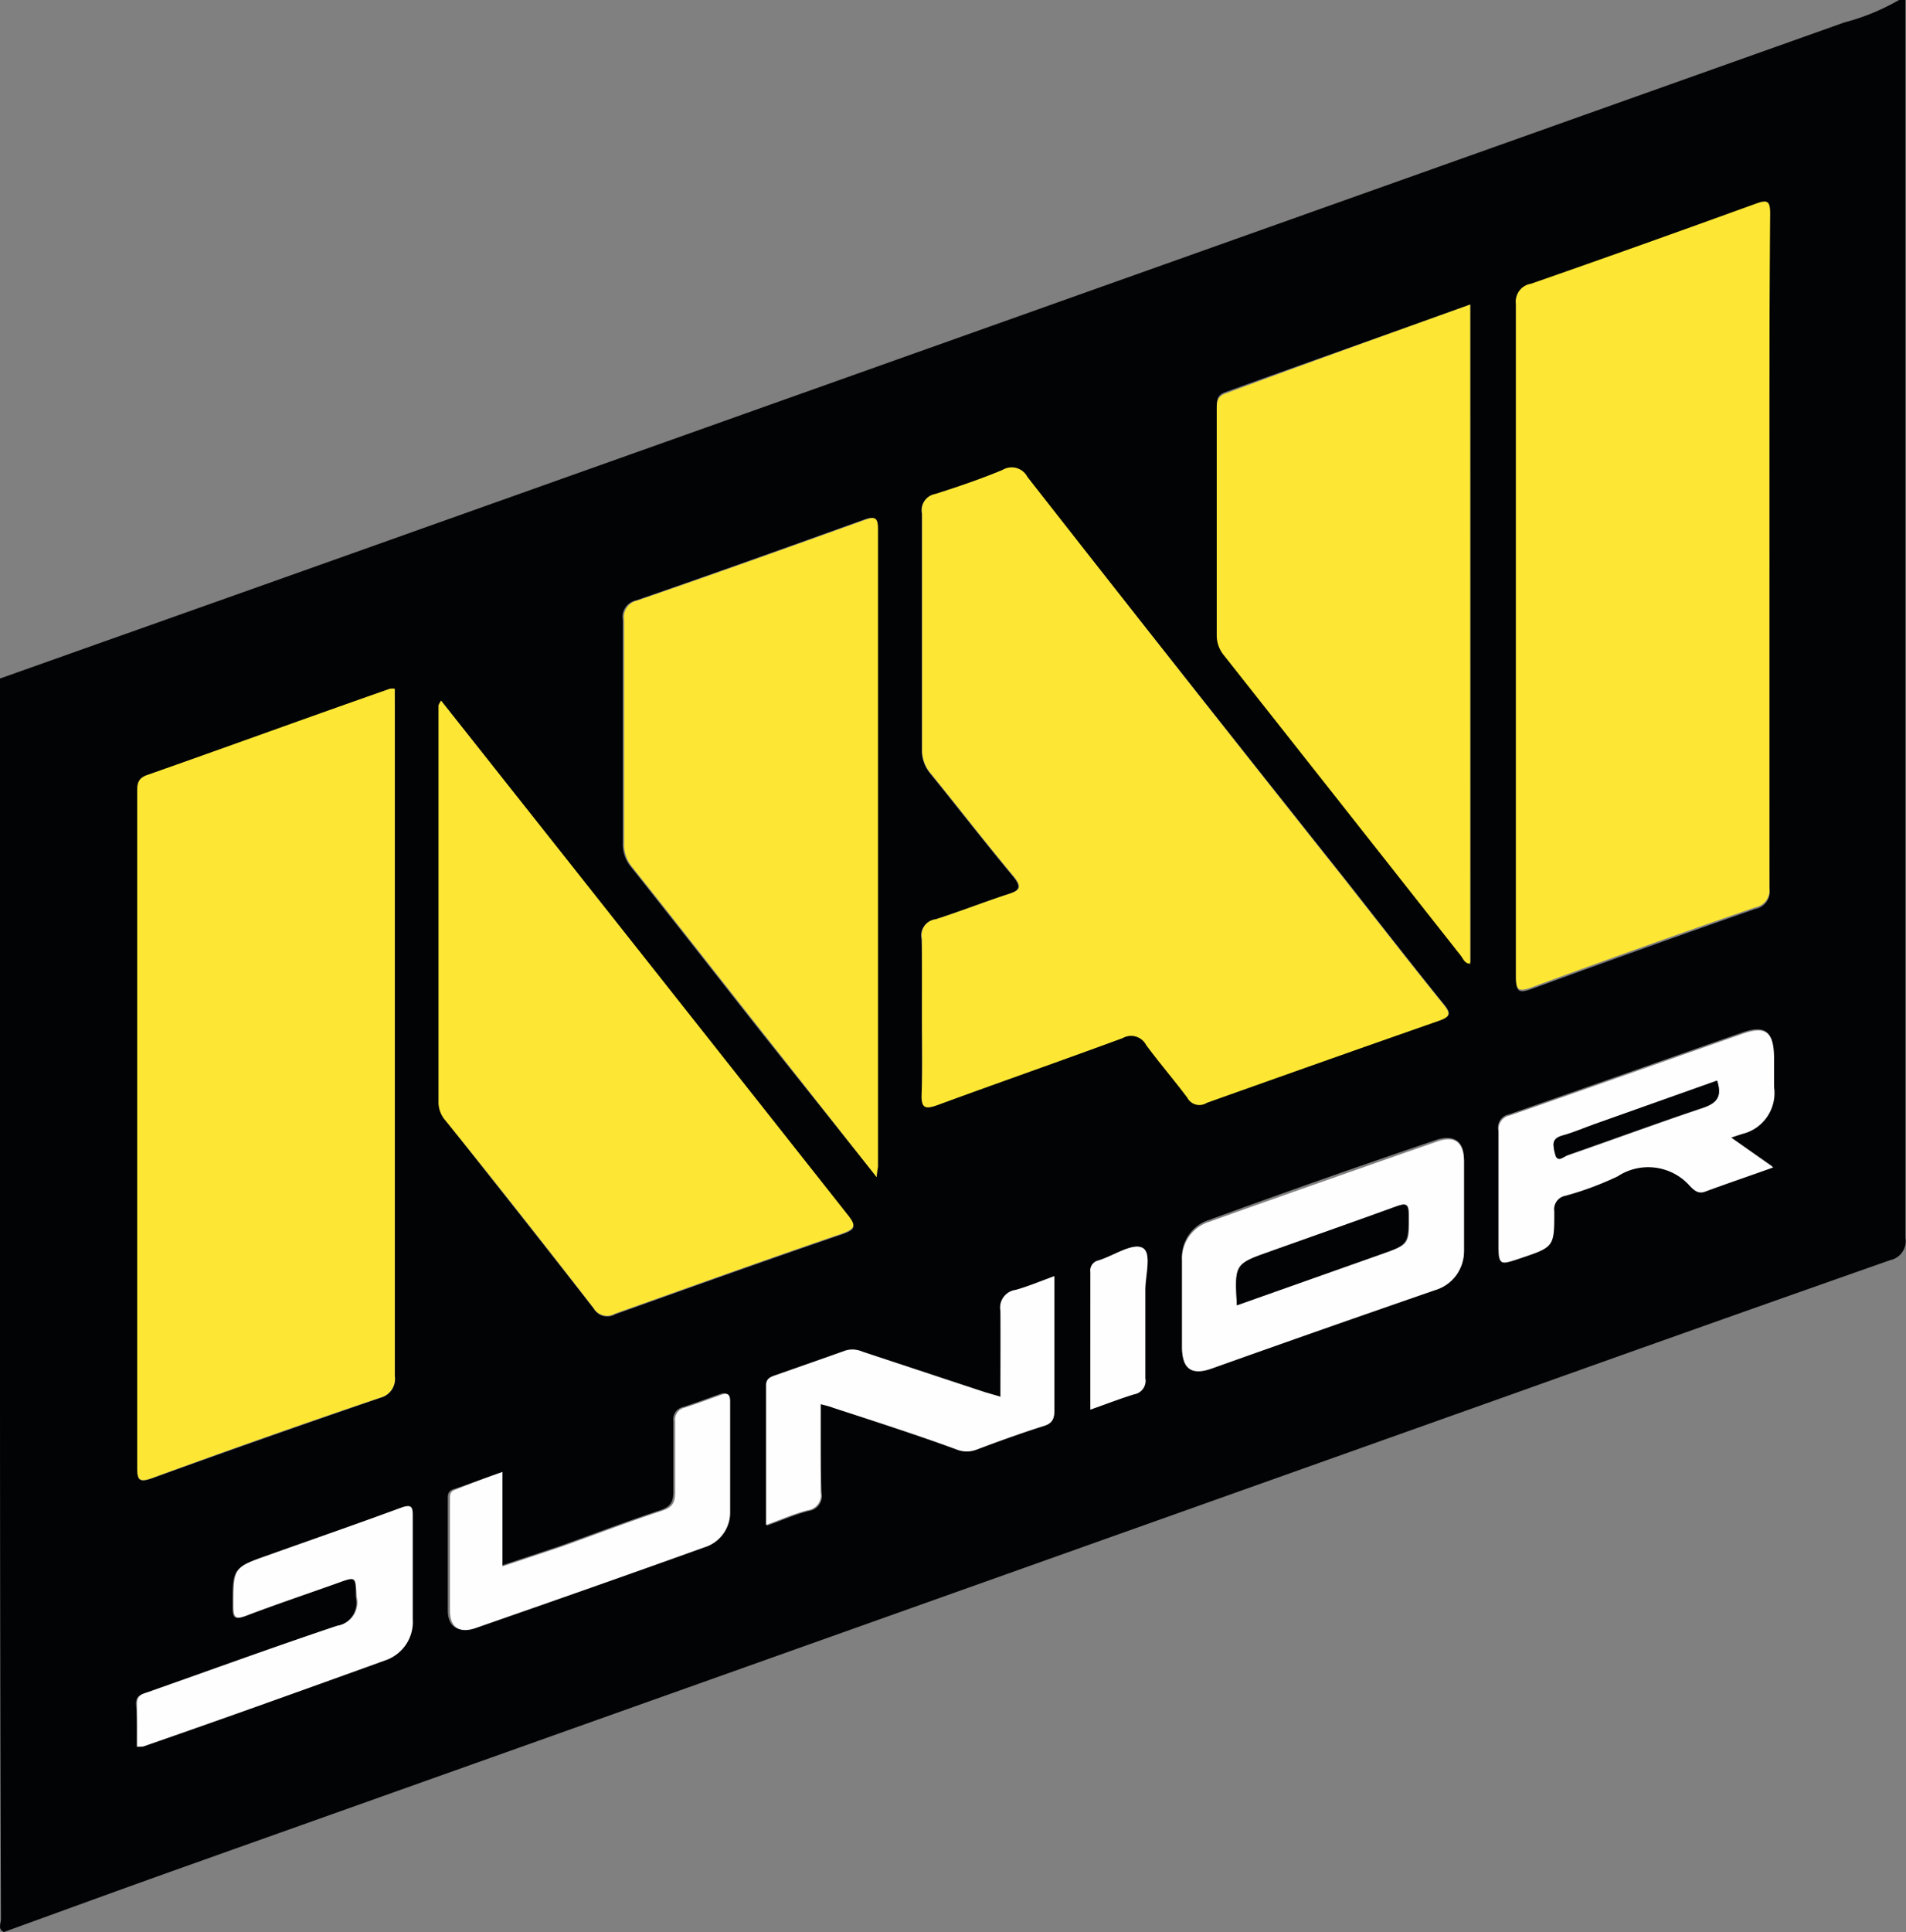
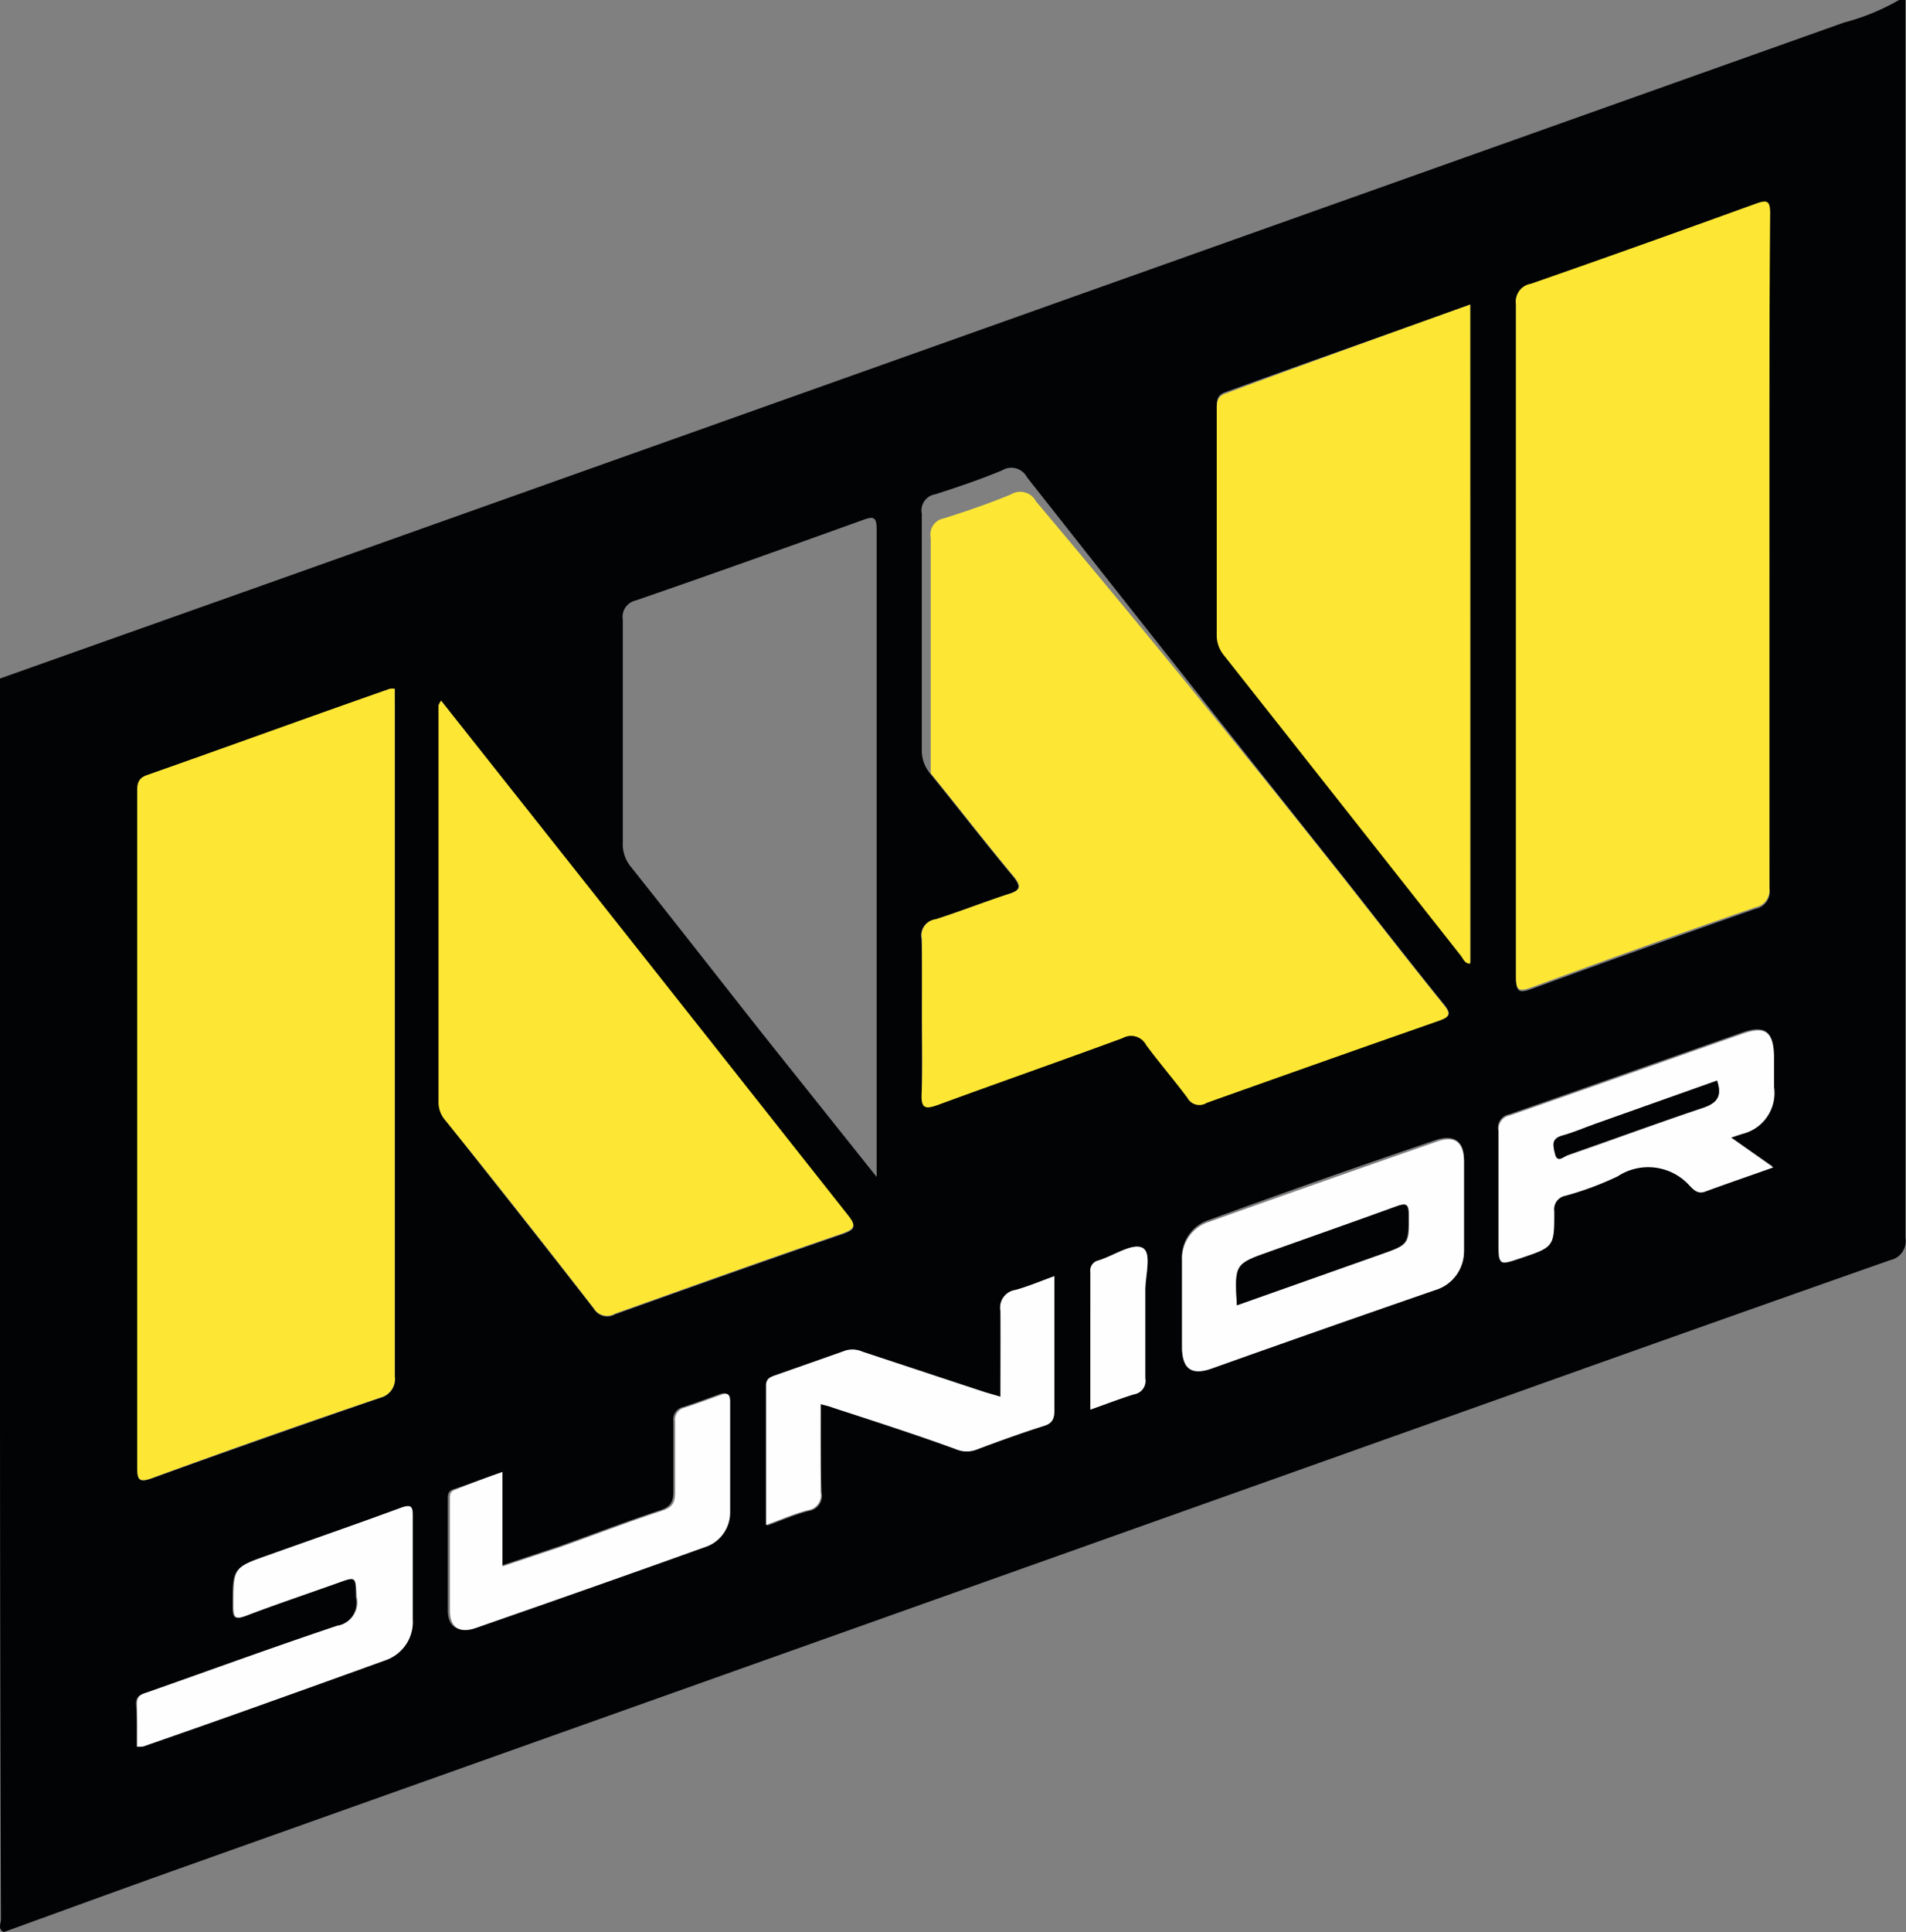
<svg xmlns="http://www.w3.org/2000/svg" viewBox="0 0 98.36 99.66">
  <rect x="0" y="0" width="98.36" height="99.66" fill="#808080" stroke="none" />
  <defs>
    <style>.cls-1{fill:#020305;}.cls-2{fill:#fde734;}.cls-3{fill:#fefefe;}</style>
  </defs>
  <g id="Слой_2" data-name="Слой 2">
    <g id="Слой_1-2" data-name="Слой 1">
      <path class="cls-1" d="M98,0h.33q0,31.92,0,63.85A1,1,0,0,1,97.55,65q-9.64,3.39-19.27,6.83L9.47,96.31C6.38,97.41,3.29,98.54.2,99.66c-.33-.15-.15-.45-.15-.66Q0,84.69,0,70.39V35l13.64-4.84,81.53-29A11.48,11.48,0,0,0,98,0ZM47.58,52.42c0,1.34,0,2.68,0,4,0,.76.21.78.83.56,3.18-1.17,6.37-2.28,9.54-3.45a.88.88,0,0,1,1.22.36c.68.92,1.43,1.79,2.12,2.71a.7.7,0,0,0,1,.27q6-2.14,12-4.24c.52-.19.63-.33.24-.81-1.74-2.15-3.43-4.33-5.14-6.5Q61.18,35,53,24.62a.91.91,0,0,0-1.28-.36c-1.13.47-2.3.87-3.47,1.24a.84.84,0,0,0-.68,1q0,6.07,0,12.15A1.85,1.85,0,0,0,48,39.9c1.43,1.76,2.82,3.56,4.27,5.3.49.59.32.75-.29.94-1.25.41-2.47.89-3.72,1.29a.83.83,0,0,0-.71,1C47.61,49.74,47.58,51.08,47.58,52.42ZM20.37,35.53a.84.84,0,0,0-.23,0C16,37,11.77,38.52,7.58,40c-.51.18-.48.5-.48.89q0,17.4,0,34.8c0,.61,0,.82.74.57q5.9-2.13,11.81-4.16A1,1,0,0,0,20.38,71q0-17.32,0-34.64Zm70.94-7c0-5.83,0-11.66,0-17.48,0-.64-.14-.72-.72-.51-3.87,1.4-7.75,2.79-11.63,4.14a.92.92,0,0,0-.72,1.06q0,17.36,0,34.71c0,.71.14.8.81.56q5.76-2.11,11.55-4.13a.9.9,0,0,0,.72-1C91.3,40,91.31,34.26,91.31,28.49ZM22.76,36.14a1.62,1.62,0,0,0-.08.29c0,6.81,0,13.62,0,20.43a1.41,1.41,0,0,0,.37,1c2.54,3.22,5.09,6.43,7.6,9.66a.8.8,0,0,0,1.09.28c3.9-1.39,7.8-2.79,11.72-4.13.72-.25.73-.42.27-1q-7.23-9.1-14.43-18.25ZM75.87,15.71c-4.28,1.54-8.46,3-12.64,4.52-.47.16-.43.48-.43.83,0,3.88,0,7.77,0,11.65a1.6,1.6,0,0,0,.36,1q6.12,7.74,12.23,15.5c.13.16.2.39.49.42Zm-30.63,45c0-.32,0-.42,0-.52q0-16.46,0-32.91c0-.65-.2-.64-.7-.46-3.9,1.4-7.8,2.8-11.72,4.15a.87.87,0,0,0-.68,1q0,5.75,0,11.49a1.83,1.83,0,0,0,.43,1.27c2.27,2.85,4.5,5.71,6.75,8.56ZM61,67.24c0,.74,0,1.48,0,2.22,0,1,.51,1.39,1.49,1.05q5.79-2,11.57-4.06a2.08,2.08,0,0,0,1.49-2c0-1.55,0-3.11,0-4.67,0-.91-.51-1.25-1.37-1q-5.91,2-11.79,4.15A2,2,0,0,0,61,65C61,65.77,61,66.51,61,67.24Zm28.35-8.56.55-.24A2.17,2.17,0,0,0,91.51,56c0-.52,0-1,0-1.56,0-1.27-.44-1.59-1.63-1.17-4,1.4-8,2.82-12,4.21a.7.7,0,0,0-.57.81c0,1.91,0,3.83,0,5.75,0,1.18,0,1.18,1.1.81,1.73-.59,1.75-.59,1.76-2.42a.71.71,0,0,1,.58-.81,16.17,16.17,0,0,0,2.69-1,2.87,2.87,0,0,1,3.73.5c.19.19.41.43.78.29,1.14-.42,2.29-.81,3.52-1.25Zm-47,13.75c.28.07.48.12.69.19,2.12.7,4.24,1.4,6.35,2.12a1.41,1.41,0,0,0,1,0c1.14-.43,2.3-.85,3.47-1.22.46-.14.56-.38.55-.82,0-1.56,0-3.12,0-4.68V65.83c-.75.26-1.38.53-2,.71a.92.92,0,0,0-.78,1.09c.06,1.44,0,2.89,0,4.42l-.82-.24-6.29-2.08a1.3,1.3,0,0,0-.87-.07L40,71c-.24.09-.42.18-.42.51,0,2.37,0,4.74,0,7.19.78-.28,1.45-.58,2.16-.76a.78.78,0,0,0,.66-.92C42.33,75.48,42.35,74,42.35,72.43ZM7.07,90.1a1.85,1.85,0,0,0,.29,0c4.17-1.48,8.33-2.94,12.48-4.44a2.08,2.08,0,0,0,1.41-2.11c0-1.78,0-3.56,0-5.33,0-.5-.09-.61-.59-.43-2.28.84-4.57,1.63-6.86,2.45-1.82.65-1.8.66-1.8,2.63,0,.56.08.71.66.49,1.55-.59,3.13-1.12,4.7-1.68,1-.36,1-.36,1,.71a1.22,1.22,0,0,1-1,1.49c-3.26,1.09-6.49,2.27-9.73,3.41-.3.11-.63.14-.61.62C7.09,88.62,7.07,89.35,7.07,90.1ZM25.93,75.93c-.89.32-1.71.62-2.53.89-.28.09-.29.28-.29.5,0,1.92,0,3.83,0,5.75,0,.84.52,1.17,1.33.89,3.93-1.37,7.87-2.75,11.79-4.16A1.88,1.88,0,0,0,37.59,78c0-1.91,0-3.83,0-5.74,0-.42-.17-.45-.49-.33-.62.22-1.23.45-1.85.65a.64.64,0,0,0-.5.71c0,1.2,0,2.41,0,3.61,0,.54-.11.81-.67,1-1.76.58-3.5,1.25-5.24,1.87l-3,1Zm30.34-3.22c.83-.29,1.54-.57,2.27-.79a.7.7,0,0,0,.57-.82c0-1.5,0-3,0-4.51,0-.78.35-2-.16-2.23s-1.48.42-2.26.66a.53.53,0,0,0-.41.6C56.27,68,56.27,70.27,56.27,72.71Z" />
-       <path class="cls-2" d="M47.58,52.42c0-1.34,0-2.68,0-4a.83.83,0,0,1,.71-1c1.25-.4,2.47-.88,3.72-1.29.61-.19.78-.35.29-.94-1.45-1.74-2.84-3.54-4.27-5.3a1.85,1.85,0,0,1-.44-1.26q0-6.07,0-12.15a.84.84,0,0,1,.68-1c1.17-.37,2.34-.77,3.47-1.24a.91.91,0,0,1,1.28.36Q61.16,35,69.37,45.34c1.71,2.17,3.4,4.35,5.14,6.5.39.48.28.62-.24.81q-6,2.1-12,4.24a.7.7,0,0,1-1-.27c-.69-.92-1.44-1.79-2.12-2.71a.88.88,0,0,0-1.22-.36c-3.17,1.17-6.36,2.28-9.54,3.45-.62.22-.86.2-.83-.56C47.62,55.1,47.58,53.76,47.58,52.42Z" />
+       <path class="cls-2" d="M47.58,52.42c0-1.34,0-2.68,0-4a.83.83,0,0,1,.71-1c1.25-.4,2.47-.88,3.72-1.29.61-.19.78-.35.29-.94-1.45-1.74-2.84-3.54-4.27-5.3q0-6.07,0-12.15a.84.84,0,0,1,.68-1c1.17-.37,2.34-.77,3.47-1.24a.91.91,0,0,1,1.28.36Q61.16,35,69.37,45.34c1.71,2.17,3.4,4.35,5.14,6.5.39.48.28.62-.24.81q-6,2.1-12,4.24a.7.7,0,0,1-1-.27c-.69-.92-1.44-1.79-2.12-2.71a.88.88,0,0,0-1.22-.36c-3.17,1.17-6.36,2.28-9.54,3.45-.62.22-.86.2-.83-.56C47.62,55.1,47.58,53.76,47.58,52.42Z" />
      <path class="cls-2" d="M20.37,35.53v.8q0,17.33,0,34.64a1,1,0,0,1-.74,1.12q-5.93,2-11.81,4.16c-.69.25-.74,0-.74-.57q0-17.4,0-34.8c0-.39,0-.71.48-.89,4.19-1.47,8.37-3,12.56-4.46A.84.84,0,0,1,20.37,35.53Z" />
      <path class="cls-2" d="M91.31,28.49c0,5.77,0,11.54,0,17.31a.9.9,0,0,1-.72,1q-5.79,2-11.55,4.13c-.67.24-.81.15-.81-.56q0-17.35,0-34.71A.92.92,0,0,1,79,14.64c3.88-1.35,7.76-2.74,11.63-4.14.58-.21.72-.13.72.51C91.3,16.83,91.31,22.66,91.31,28.49Z" />
      <path class="cls-2" d="M22.76,36.14l6.53,8.24q7.22,9.12,14.43,18.25c.46.57.45.74-.27,1-3.92,1.34-7.82,2.74-11.72,4.13a.8.8,0,0,1-1.09-.28C28.13,64.24,25.58,61,23,57.81a1.41,1.41,0,0,1-.37-1c0-6.81,0-13.62,0-20.43A1.62,1.62,0,0,1,22.76,36.14Z" />
      <path class="cls-2" d="M75.87,15.71v34c-.29,0-.36-.26-.49-.42q-6.1-7.74-12.23-15.5a1.6,1.6,0,0,1-.36-1c0-3.88,0-7.77,0-11.65,0-.35,0-.67.43-.83C67.41,18.75,71.59,17.25,75.87,15.71Z" />
-       <path class="cls-2" d="M45.24,60.72,39.39,53.3c-2.25-2.85-4.48-5.71-6.75-8.56a1.83,1.83,0,0,1-.43-1.27q0-5.74,0-11.49a.87.87,0,0,1,.68-1c3.92-1.35,7.82-2.75,11.72-4.15.5-.18.7-.19.7.46q0,16.45,0,32.91C45.29,60.3,45.27,60.4,45.24,60.72Z" />
      <path class="cls-3" d="M61,67.24c0-.73,0-1.47,0-2.21a2,2,0,0,1,1.39-2q5.88-2.1,11.79-4.15c.86-.3,1.34,0,1.37,1,0,1.56,0,3.12,0,4.67a2.08,2.08,0,0,1-1.49,2q-5.79,2-11.57,4.06c-1,.34-1.47,0-1.49-1.05C61,68.72,61,68,61,67.24Zm2.85.09,7.43-2.63c1.47-.51,1.45-.51,1.43-2.07,0-.54-.15-.57-.61-.41-2.17.79-4.35,1.55-6.53,2.33C63.71,65.2,63.71,65.2,63.83,67.33Z" />
      <path class="cls-3" d="M89.33,58.68l2.18,1.54c-1.23.44-2.38.83-3.52,1.25-.37.14-.59-.1-.78-.29a2.87,2.87,0,0,0-3.73-.5,16.17,16.17,0,0,1-2.69,1,.71.71,0,0,0-.58.81c0,1.83,0,1.83-1.76,2.42-1.1.37-1.1.37-1.1-.81,0-1.92,0-3.84,0-5.75a.7.7,0,0,1,.57-.81c4-1.39,8-2.81,12-4.21,1.19-.42,1.61-.1,1.63,1.17,0,.52,0,1,0,1.56a2.17,2.17,0,0,1-1.63,2.43Zm-.72-2.94L82.31,58c-.57.2-1.12.43-1.69.6s-.45.68-.36,1,.46.06.66,0c2.34-.81,4.66-1.67,7-2.45C88.67,56.87,88.86,56.49,88.61,55.74Z" />
      <path class="cls-3" d="M42.35,72.43c0,1.56,0,3,0,4.55a.78.78,0,0,1-.66.92c-.71.18-1.38.48-2.16.76,0-2.45,0-4.82,0-7.19,0-.33.18-.42.42-.51l3.7-1.3a1.3,1.3,0,0,1,.87.07l6.29,2.08.82.24c0-1.53,0-3,0-4.42a.92.92,0,0,1,.78-1.09c.66-.18,1.29-.45,2-.71v2.23c0,1.56,0,3.12,0,4.68,0,.44-.09.68-.55.82-1.17.37-2.33.79-3.47,1.22a1.41,1.41,0,0,1-1,0C47.28,74,45.16,73.32,43,72.62,42.83,72.55,42.63,72.5,42.35,72.43Z" />
      <path class="cls-3" d="M7.07,90.1c0-.75,0-1.48,0-2.21,0-.48.31-.51.61-.62,3.24-1.14,6.47-2.32,9.73-3.41a1.22,1.22,0,0,0,1-1.49c-.07-1.07,0-1.07-1-.71-1.57.56-3.15,1.09-4.7,1.68-.58.22-.66.07-.66-.49,0-2,0-2,1.8-2.63,2.29-.82,4.58-1.61,6.86-2.45.5-.18.6-.07.59.43,0,1.77,0,3.55,0,5.33a2.08,2.08,0,0,1-1.41,2.11c-4.15,1.5-8.31,3-12.48,4.44A1.85,1.85,0,0,1,7.07,90.1Z" />
      <path class="cls-3" d="M25.93,75.93V80.8l3-1c1.74-.62,3.48-1.29,5.24-1.87.56-.18.68-.45.67-1,0-1.2,0-2.41,0-3.61a.64.64,0,0,1,.5-.71c.62-.2,1.23-.43,1.85-.65.32-.12.49-.09.49.33,0,1.91,0,3.83,0,5.74a1.88,1.88,0,0,1-1.34,1.79c-3.92,1.41-7.86,2.79-11.79,4.16-.81.28-1.32,0-1.33-.89,0-1.92,0-3.83,0-5.75,0-.22,0-.41.29-.5C24.22,76.55,25,76.25,25.93,75.93Z" />
      <path class="cls-3" d="M56.27,72.71c0-2.44,0-4.76,0-7.09a.53.53,0,0,1,.41-.6c.78-.24,1.73-.91,2.26-.66s.14,1.45.16,2.23c0,1.5,0,3,0,4.51a.7.7,0,0,1-.57.82C57.81,72.14,57.1,72.42,56.27,72.71Z" />
      <path class="cls-1" d="M63.83,67.33c-.12-2.13-.12-2.13,1.72-2.78,2.18-.78,4.36-1.54,6.53-2.33.46-.16.6-.13.61.41,0,1.56,0,1.56-1.43,2.07Z" />
      <path class="cls-1" d="M88.61,55.74c.25.75.06,1.13-.68,1.38-2.35.78-4.67,1.64-7,2.45-.2.06-.54.45-.66,0s-.26-.83.36-1,1.12-.4,1.69-.6Z" />
    </g>
  </g>
</svg>